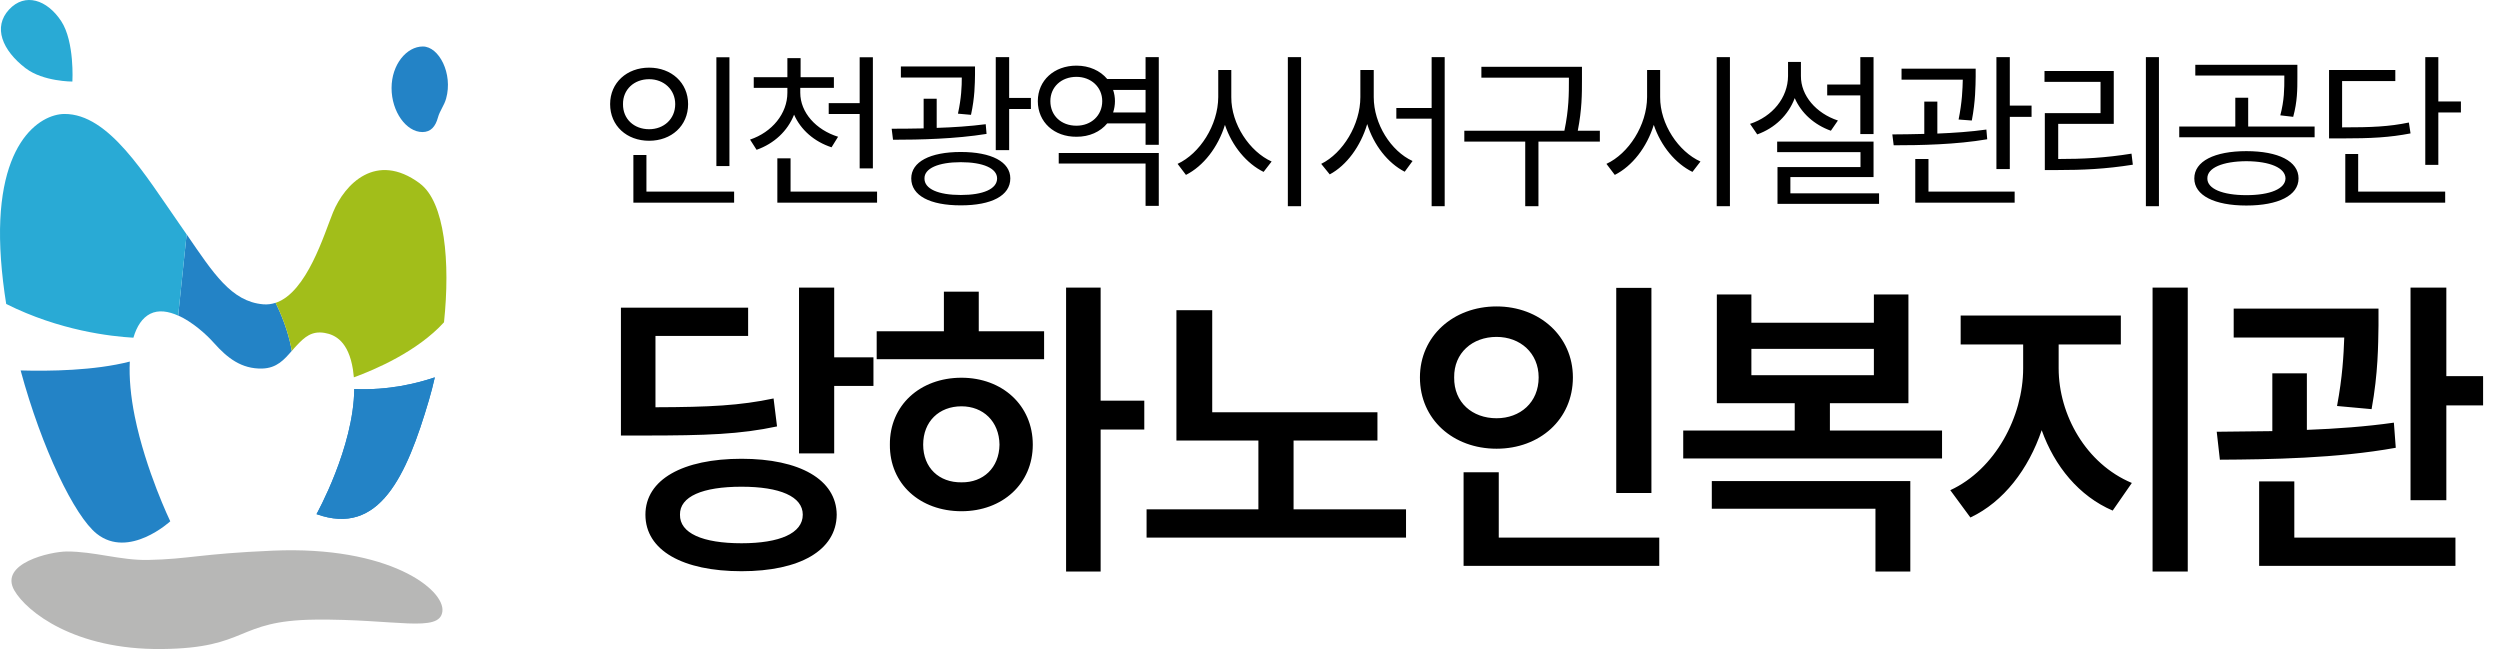
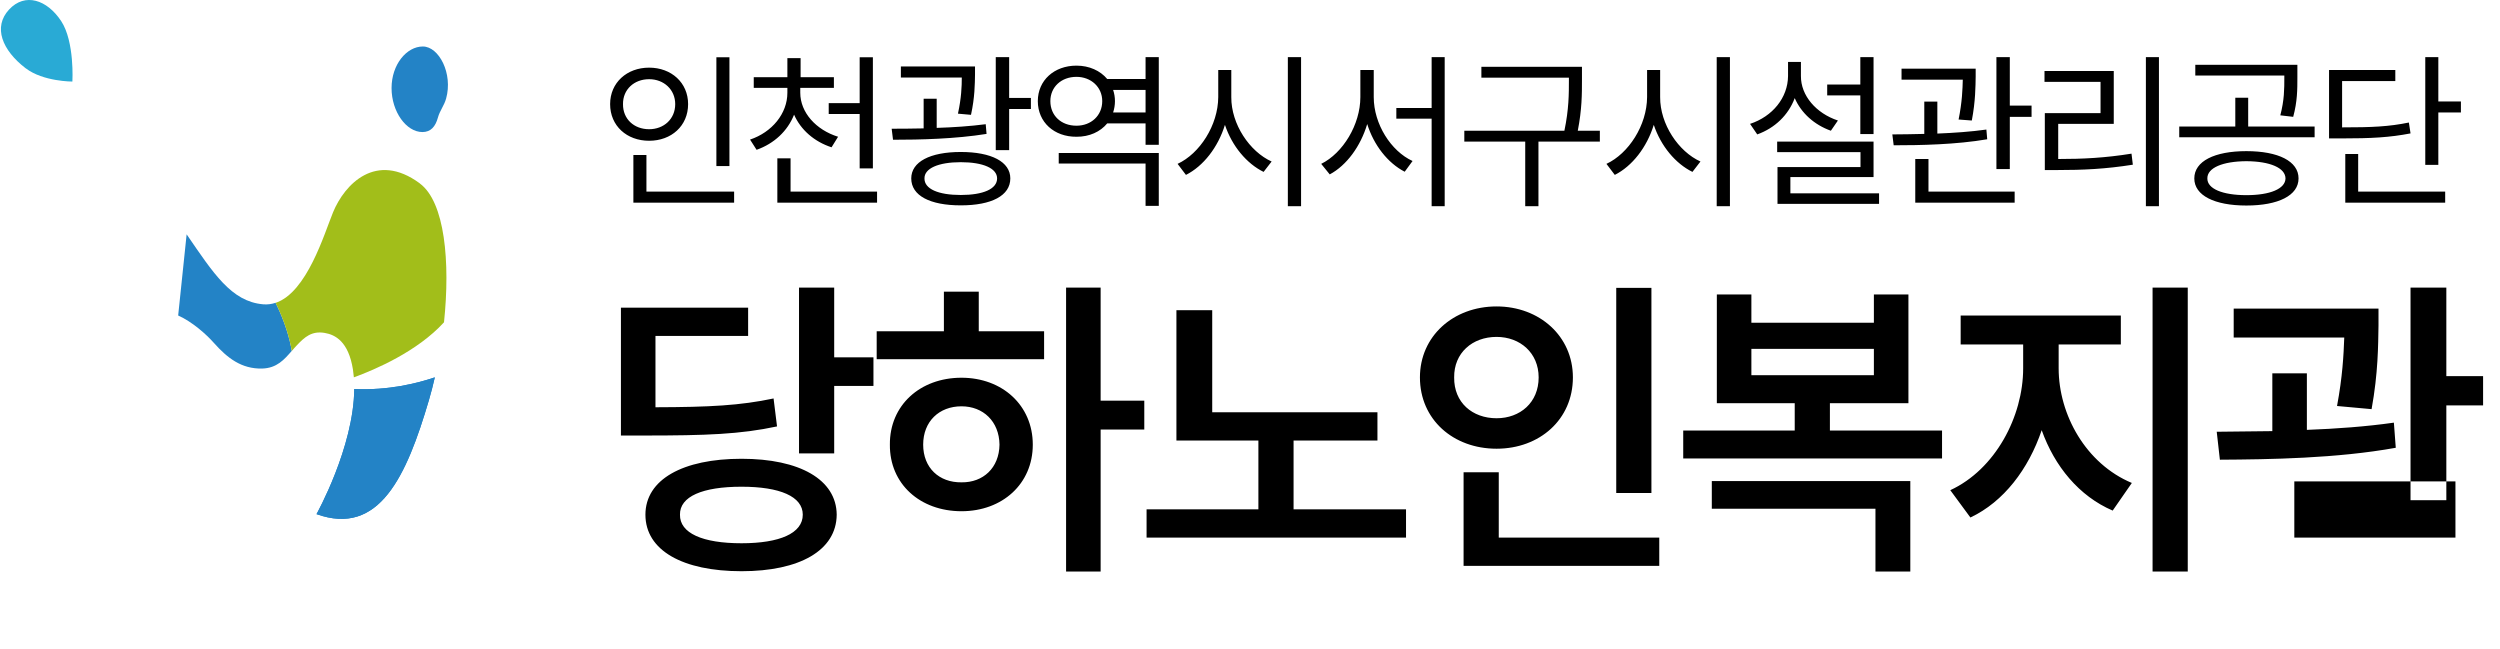
<svg xmlns="http://www.w3.org/2000/svg" width="208" height="54" viewBox="0 0 208 54" fill="none">
-   <path d="M69.405 23.927V29.729H72.671V32.107H69.405V37.725H66.478V23.927H69.405ZM61.696 38.17C66.53 38.17 69.588 39.894 69.614 42.821C69.588 45.8 66.53 47.525 61.696 47.525C56.809 47.525 53.699 45.8 53.699 42.821C53.699 39.894 56.809 38.17 61.696 38.17ZM61.696 40.495C58.455 40.495 56.547 41.306 56.574 42.821C56.547 44.363 58.455 45.199 61.696 45.199C64.884 45.199 66.791 44.363 66.791 42.821C66.791 41.306 64.884 40.495 61.696 40.495ZM62.244 25.6V27.952H54.535V33.884C59.056 33.871 61.578 33.74 64.361 33.152L64.649 35.478C61.591 36.131 58.795 36.236 53.568 36.236H51.661V25.6H62.244ZM91.573 23.927V33.335H95.205V35.739H91.573V47.551H88.698V23.927H91.573ZM86.869 27.56V29.886H72.94V27.56H78.532V24.267H81.433V27.56H86.869ZM79.996 31.427C83.393 31.427 85.928 33.727 85.928 36.994C85.928 40.26 83.393 42.534 79.996 42.534C76.546 42.534 74.011 40.26 74.038 36.994C74.011 33.727 76.546 31.427 79.996 31.427ZM79.996 33.805C78.14 33.805 76.808 35.06 76.808 36.994C76.808 38.927 78.14 40.156 79.996 40.13C81.799 40.156 83.132 38.927 83.158 36.994C83.132 35.06 81.799 33.805 79.996 33.805ZM114.603 34.302V36.654H107.625V42.377H116.981V44.729H95.395V42.377H104.698V36.654H97.878V25.809H100.857V34.302H114.603ZM137.398 23.953V41.018H134.471V23.953H137.398ZM138.051 44.729V47.081H121.77V39.293H124.697V44.729H138.051ZM124.514 25.495C128.094 25.495 130.865 27.978 130.865 31.401C130.865 34.903 128.094 37.333 124.514 37.333C120.908 37.333 118.138 34.903 118.138 31.401C118.138 27.978 120.908 25.495 124.514 25.495ZM124.514 28.03C122.502 28.03 120.96 29.363 120.986 31.401C120.96 33.492 122.502 34.798 124.514 34.798C126.474 34.798 128.016 33.492 128.016 31.401C128.016 29.363 126.474 28.03 124.514 28.03ZM161.578 35.818V38.143H140.044V35.818H149.321V33.544H142.841V24.502H145.715V26.854H155.907V24.502H158.781V33.544H152.248V35.818H161.578ZM158.938 40.025V47.551H156.038V42.325H142.422V40.025H158.938ZM145.715 31.218H155.907V29.023H145.715V31.218ZM171.28 30.643C171.28 34.511 173.554 38.588 177.369 40.182L175.775 42.481C172.979 41.279 170.94 38.797 169.869 35.791C168.771 39.032 166.707 41.75 163.937 43.056L162.264 40.783C166.001 39.058 168.327 34.668 168.327 30.643V28.657H163.127V26.253H176.454V28.657H171.28V30.643ZM182.021 23.927V47.551H179.094V23.927H182.021ZM197.891 25.678V27.089C197.864 28.71 197.864 31.035 197.316 34.041L194.441 33.779C194.898 31.336 194.99 29.533 195.042 28.082H185.843V25.678H197.891ZM191.932 31.061V35.765C194.376 35.674 196.884 35.491 199.171 35.164L199.328 37.255C194.415 38.143 188.849 38.222 184.694 38.248L184.432 35.922C185.83 35.909 187.398 35.896 189.058 35.87V31.061H191.932ZM203.535 23.927V31.297H206.593V33.727H203.535V41.619H200.556V23.927H203.535ZM204.293 44.729V47.081H187.96V40.051H190.887V44.729H204.293Z" fill="black" />
+   <path d="M69.405 23.927V29.729H72.671V32.107H69.405V37.725H66.478V23.927H69.405ZM61.696 38.17C66.53 38.17 69.588 39.894 69.614 42.821C69.588 45.8 66.53 47.525 61.696 47.525C56.809 47.525 53.699 45.8 53.699 42.821C53.699 39.894 56.809 38.17 61.696 38.17ZM61.696 40.495C58.455 40.495 56.547 41.306 56.574 42.821C56.547 44.363 58.455 45.199 61.696 45.199C64.884 45.199 66.791 44.363 66.791 42.821C66.791 41.306 64.884 40.495 61.696 40.495ZM62.244 25.6V27.952H54.535V33.884C59.056 33.871 61.578 33.74 64.361 33.152L64.649 35.478C61.591 36.131 58.795 36.236 53.568 36.236H51.661V25.6H62.244ZM91.573 23.927V33.335H95.205V35.739H91.573V47.551H88.698V23.927H91.573ZM86.869 27.56V29.886H72.94V27.56H78.532V24.267H81.433V27.56H86.869ZM79.996 31.427C83.393 31.427 85.928 33.727 85.928 36.994C85.928 40.26 83.393 42.534 79.996 42.534C76.546 42.534 74.011 40.26 74.038 36.994C74.011 33.727 76.546 31.427 79.996 31.427ZM79.996 33.805C78.14 33.805 76.808 35.06 76.808 36.994C76.808 38.927 78.14 40.156 79.996 40.13C81.799 40.156 83.132 38.927 83.158 36.994C83.132 35.06 81.799 33.805 79.996 33.805ZM114.603 34.302V36.654H107.625V42.377H116.981V44.729H95.395V42.377H104.698V36.654H97.878V25.809H100.857V34.302H114.603ZM137.398 23.953V41.018H134.471V23.953H137.398ZM138.051 44.729V47.081H121.77V39.293H124.697V44.729H138.051ZM124.514 25.495C128.094 25.495 130.865 27.978 130.865 31.401C130.865 34.903 128.094 37.333 124.514 37.333C120.908 37.333 118.138 34.903 118.138 31.401C118.138 27.978 120.908 25.495 124.514 25.495ZM124.514 28.03C122.502 28.03 120.96 29.363 120.986 31.401C120.96 33.492 122.502 34.798 124.514 34.798C126.474 34.798 128.016 33.492 128.016 31.401C128.016 29.363 126.474 28.03 124.514 28.03ZM161.578 35.818V38.143H140.044V35.818H149.321V33.544H142.841V24.502H145.715V26.854H155.907V24.502H158.781V33.544H152.248V35.818H161.578ZM158.938 40.025V47.551H156.038V42.325H142.422V40.025H158.938ZM145.715 31.218H155.907V29.023H145.715V31.218ZM171.28 30.643C171.28 34.511 173.554 38.588 177.369 40.182L175.775 42.481C172.979 41.279 170.94 38.797 169.869 35.791C168.771 39.032 166.707 41.75 163.937 43.056L162.264 40.783C166.001 39.058 168.327 34.668 168.327 30.643V28.657H163.127V26.253H176.454V28.657H171.28V30.643ZM182.021 23.927V47.551H179.094V23.927H182.021ZM197.891 25.678V27.089C197.864 28.71 197.864 31.035 197.316 34.041L194.441 33.779C194.898 31.336 194.99 29.533 195.042 28.082H185.843V25.678H197.891ZM191.932 31.061V35.765C194.376 35.674 196.884 35.491 199.171 35.164L199.328 37.255C194.415 38.143 188.849 38.222 184.694 38.248L184.432 35.922C185.83 35.909 187.398 35.896 189.058 35.87V31.061H191.932ZM203.535 23.927V31.297H206.593V33.727H203.535V41.619H200.556V23.927H203.535ZM204.293 44.729V47.081V40.051H190.887V44.729H204.293Z" fill="black" />
  <path d="M60.689 4.765V13.814H59.603V4.765H60.689ZM61.079 15.944V16.863H52.697V12.895H53.783V15.944H61.079ZM54.006 5.628C55.858 5.628 57.25 6.881 57.25 8.663C57.25 10.473 55.858 11.712 54.006 11.712C52.155 11.712 50.762 10.473 50.762 8.663C50.762 6.881 52.155 5.628 54.006 5.628ZM54.006 6.589C52.753 6.589 51.82 7.452 51.834 8.663C51.82 9.902 52.753 10.751 54.006 10.751C55.231 10.751 56.178 9.902 56.178 8.663C56.178 7.452 55.231 6.589 54.006 6.589ZM66.582 7.716C66.582 9.359 67.891 10.807 69.728 11.378L69.185 12.255C67.751 11.789 66.624 10.807 66.067 9.54C65.531 10.898 64.41 11.949 62.948 12.464L62.405 11.614C64.229 11.002 65.51 9.457 65.51 7.716V7.312H62.712V6.421H65.51V4.834H66.61V6.421H69.38V7.312H66.582V7.716ZM72.624 4.765V14.009H71.524V9.484H68.949V8.579H71.524V4.765H72.624ZM72.972 15.944V16.863H64.675V13.174H65.775V15.944H72.972ZM81.121 5.53V6.199C81.107 6.978 81.107 8.092 80.787 9.554L79.701 9.457C79.986 8.148 80.021 7.194 80.021 6.449H74.953V5.53H81.121ZM77.933 8.217V10.64C79.311 10.598 80.724 10.501 82.012 10.334L82.081 11.141C79.492 11.559 76.526 11.628 74.299 11.628L74.187 10.71C74.995 10.71 75.9 10.703 76.847 10.682V8.217H77.933ZM83.961 4.751V8.148H85.771V9.067H83.961V12.492H82.847V4.751H83.961ZM79.937 12.645C82.499 12.645 84.058 13.466 84.058 14.844C84.058 16.278 82.499 17.086 79.937 17.086C77.376 17.086 75.816 16.278 75.816 14.844C75.816 13.466 77.376 12.645 79.937 12.645ZM79.937 13.494C78.072 13.494 76.902 14.009 76.916 14.844C76.902 15.722 78.072 16.223 79.937 16.223C81.803 16.223 82.959 15.722 82.959 14.844C82.959 14.009 81.803 13.494 79.937 13.494ZM96.411 12.728V17.128H95.311V13.605H88.086V12.728H96.411ZM96.411 4.751V12.046H95.311V10.264H92.123C91.546 10.967 90.634 11.385 89.562 11.378C87.71 11.392 86.346 10.167 86.346 8.412C86.346 6.686 87.71 5.461 89.562 5.461C90.627 5.461 91.538 5.878 92.123 6.575H95.311V4.751H96.411ZM89.562 6.394C88.295 6.394 87.39 7.243 87.39 8.412C87.39 9.624 88.295 10.459 89.562 10.459C90.773 10.459 91.706 9.624 91.706 8.412C91.706 7.243 90.773 6.394 89.562 6.394ZM92.611 9.359H95.311V7.48H92.611C92.708 7.772 92.764 8.078 92.764 8.412C92.764 8.746 92.708 9.067 92.611 9.359ZM102.444 8.078C102.43 10.334 103.975 12.617 105.799 13.438L105.131 14.302C103.724 13.612 102.506 12.157 101.915 10.389C101.337 12.262 100.119 13.821 98.671 14.552L97.975 13.633C99.812 12.784 101.344 10.431 101.358 8.078V5.823H102.444V8.078ZM108.249 4.751V17.156H107.149V4.751H108.249ZM114.295 8.078C114.295 10.32 115.729 12.575 117.525 13.396L116.871 14.288C115.465 13.564 114.302 12.081 113.752 10.32C113.202 12.171 112.04 13.758 110.634 14.51L109.924 13.633C111.734 12.742 113.182 10.361 113.182 8.078V5.823H114.295V8.078ZM120.198 4.751V17.156H119.112V9.874H116.175V8.983H119.112V4.751H120.198ZM131.619 5.558V6.644C131.619 7.821 131.619 9.095 131.271 10.877H133.108V11.781H127.999V17.156H126.899V11.781H121.831V10.877H130.157C130.533 9.095 130.533 7.793 130.533 6.644V6.463H123.251V5.558H131.619ZM138.124 8.078C138.11 10.334 139.656 12.617 141.479 13.438L140.811 14.302C139.405 13.612 138.187 12.157 137.595 10.389C137.017 12.262 135.799 13.821 134.351 14.552L133.655 13.633C135.493 12.784 137.024 10.431 137.038 8.078V5.823H138.124V8.078ZM143.93 4.751V17.156H142.83V4.751H143.93ZM155.879 4.751V11.155H154.779V7.939H152.023V7.034H154.779V4.751H155.879ZM155.879 11.781V14.733H148.96V16.084H156.338V16.961H147.888V13.898H154.793V12.659H147.86V11.781H155.879ZM149.837 6.324C149.823 7.953 151.104 9.429 152.914 10.027L152.329 10.877C150.958 10.389 149.865 9.415 149.322 8.162C148.793 9.575 147.672 10.654 146.203 11.183L145.604 10.306C147.47 9.693 148.751 8.134 148.765 6.324V5.155H149.837V6.324ZM164.376 5.711V6.366C164.362 7.173 164.362 8.412 164.055 10.027L162.955 9.944C163.255 8.461 163.283 7.41 163.304 6.63H158.208V5.711H164.376ZM161.187 8.454V11.113C162.559 11.058 163.979 10.96 165.267 10.779L165.336 11.587C162.747 12.032 159.753 12.088 157.554 12.088L157.442 11.183C158.243 11.176 159.148 11.169 160.101 11.141V8.454H161.187ZM167.216 4.751V8.788H169.026V9.721H167.216V14.065H166.102V4.751H167.216ZM167.619 15.944V16.863H159.35V13.229H160.449V15.944H167.619ZM179.624 4.751V17.156H178.538V4.751H179.624ZM175.865 5.906V10.306H171.243V13.229C173.297 13.229 175.127 13.139 177.341 12.784L177.452 13.703C175.169 14.065 173.29 14.148 171.16 14.148H170.129V9.415H174.765V6.811H170.102V5.906H175.865ZM186.896 12.575C189.555 12.575 191.239 13.411 191.239 14.844C191.239 16.265 189.555 17.1 186.896 17.1C184.25 17.1 182.566 16.265 182.566 14.844C182.566 13.411 184.25 12.575 186.896 12.575ZM186.896 13.411C184.919 13.424 183.638 13.967 183.652 14.844C183.638 15.708 184.919 16.237 186.896 16.237C188.873 16.237 190.14 15.708 190.154 14.844C190.14 13.967 188.873 13.424 186.896 13.411ZM191.142 5.391V6.435C191.142 7.438 191.142 8.44 190.794 9.721L189.722 9.596C190.056 8.315 190.056 7.41 190.056 6.435V6.282H182.649V5.391H191.142ZM192.576 10.528V11.42H181.313V10.528H185.977V8.134H187.049V10.528H192.576ZM202.869 4.751V8.44H204.748V9.359H202.869V13.717H201.783V4.751H202.869ZM199.29 5.823V6.742H194.863V10.598C197.348 10.598 198.761 10.536 200.418 10.194L200.557 11.099C198.817 11.434 197.341 11.517 194.738 11.517H193.777V5.823H199.29ZM203.439 15.944V16.863H195.128V12.812H196.2V15.944H203.439Z" fill="black" />
  <path d="M2.151 5.688C3.592 6.791 6.023 6.786 6.023 6.786C6.023 6.786 6.218 3.465 5.088 1.751C3.916 -0.023 2.082 -0.639 0.752 0.797C-0.591 2.247 0.164 4.174 2.151 5.693V5.688Z" fill="#29AAD5" />
-   <path d="M22.694 45.814C16.584 46.078 15.737 46.518 12.318 46.588C10.04 46.634 7.83 45.874 5.556 45.884C4.208 45.888 -0.114 46.866 1.197 49.131C2.207 50.877 6.176 54.073 13.453 53.999C20.73 53.929 19.558 51.623 26.219 51.553C32.884 51.484 36.585 52.688 36.807 50.872C37.029 49.056 32.379 45.393 22.694 45.814Z" fill="#B7B7B6" />
  <path d="M35.181 3.868C33.837 3.868 32.578 5.359 32.578 7.328C32.578 9.297 33.805 10.987 35.148 10.987C35.843 10.987 36.232 10.529 36.436 9.778C36.593 9.204 36.955 8.787 37.117 8.199C37.696 6.128 36.524 3.868 35.181 3.868Z" fill="#2383C6" />
-   <path d="M10.794 30.084C7.858 30.839 4.106 30.89 1.716 30.821C3.481 37.329 6.209 42.947 8.048 44.406C10.729 46.537 14.166 43.373 14.166 43.373C14.166 43.373 12.128 39.154 11.211 34.642C10.873 32.97 10.734 31.414 10.799 30.084H10.794Z" fill="#2383C6" />
  <path d="M29.474 32.363C29.433 37.227 26.334 42.776 26.334 42.776C31.559 44.652 33.828 39.598 35.686 33.29C35.866 32.683 36.029 32.048 36.177 31.395C34.736 31.886 32.304 32.502 29.47 32.363H29.474Z" fill="#2383C6" />
  <path d="M29.474 32.363C29.433 37.227 26.334 42.776 26.334 42.776C31.559 44.652 33.828 39.598 35.686 33.29C35.866 32.683 36.029 32.048 36.177 31.395C34.736 31.886 32.304 32.502 29.47 32.363H29.474Z" fill="#2383C6" />
  <path d="M22.93 25.193C22.601 25.3 22.258 25.351 21.892 25.318C19.243 25.091 17.747 22.724 15.528 19.496L14.824 26.249C16.005 26.782 17.154 27.805 17.807 28.542C18.91 29.779 20.086 30.705 21.809 30.663C23.037 30.631 23.653 29.913 24.278 29.19C24.111 28.227 23.736 26.833 22.93 25.189V25.193Z" fill="#2383C6" />
-   <path d="M15.528 19.501C15.333 19.213 15.13 18.922 14.921 18.625C12.036 14.498 9.053 9.468 5.366 9.482C3.351 9.486 -0.614 11.89 0.081 21.585C0.169 22.803 0.317 24.049 0.516 25.29C4.949 27.509 9.215 27.991 11.1 28.097C11.378 27.139 11.841 26.444 12.494 26.11C13.194 25.758 14.018 25.897 14.824 26.259L15.528 19.505V19.501Z" fill="#29AAD5" />
  <path d="M34.922 15.253C31.286 12.571 28.673 15.323 27.71 17.662C26.983 19.431 25.547 24.327 22.93 25.198C23.74 26.842 24.111 28.236 24.278 29.2C24.421 29.033 24.56 28.871 24.713 28.713C25.343 28.051 25.931 27.514 27.015 27.699C27.895 27.847 28.993 28.417 29.363 30.733C29.396 30.951 29.424 31.173 29.442 31.395C31.17 30.765 34.727 29.251 36.941 26.814C37.469 21.793 37.015 16.8 34.926 15.262L34.922 15.253Z" fill="#A2BE1A" />
</svg>